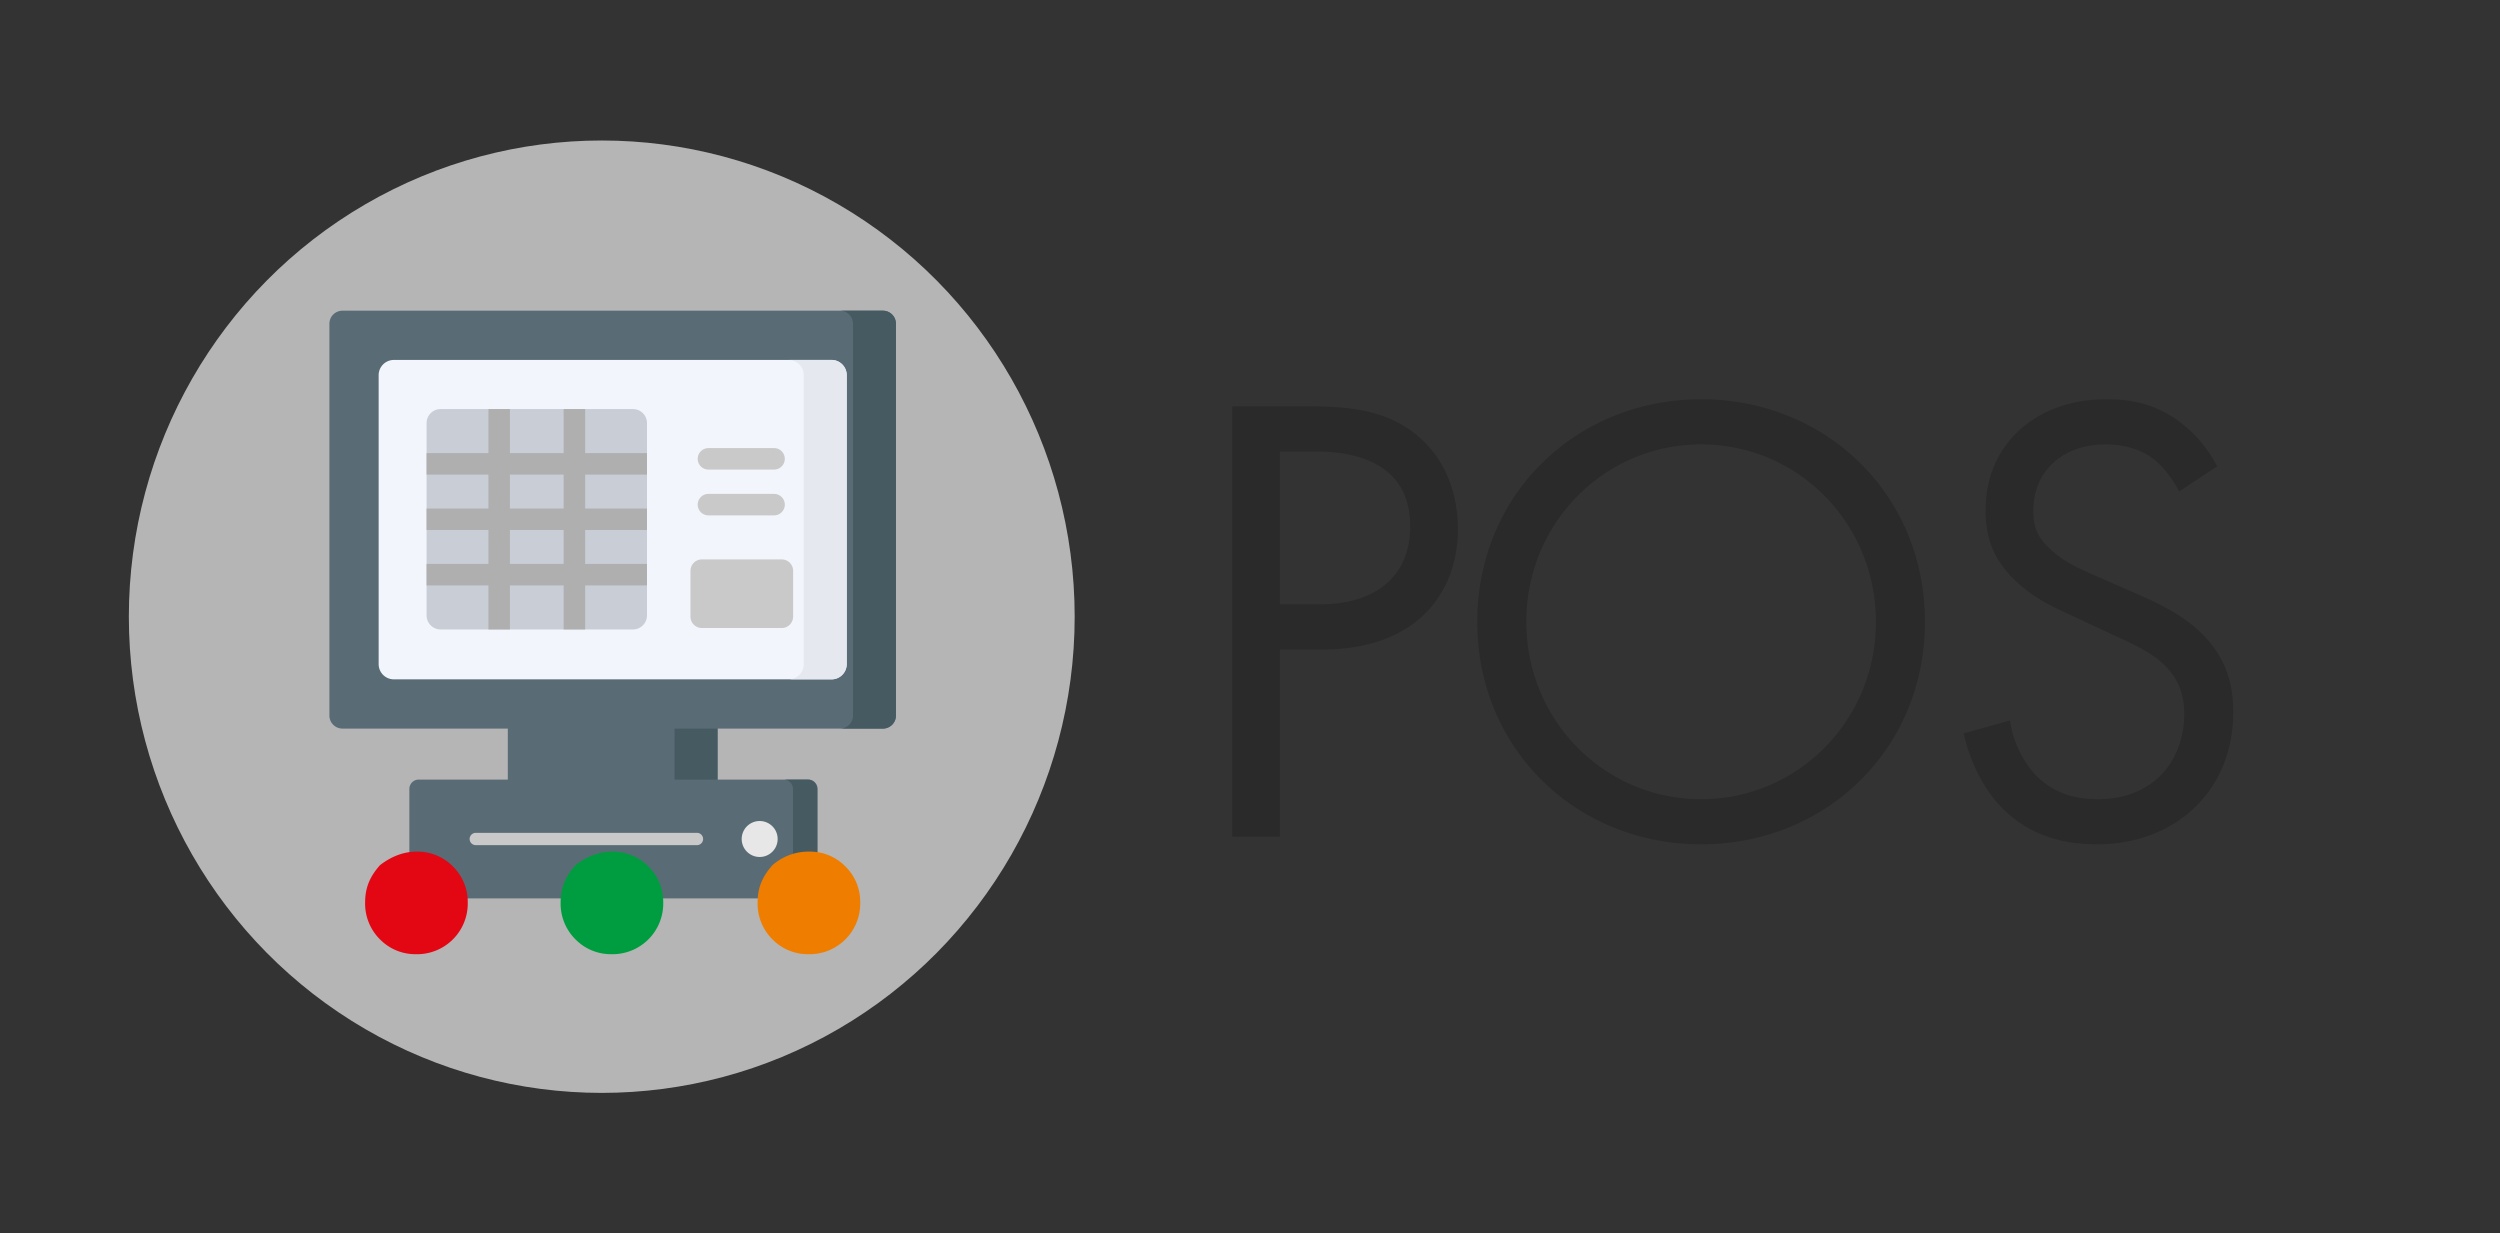
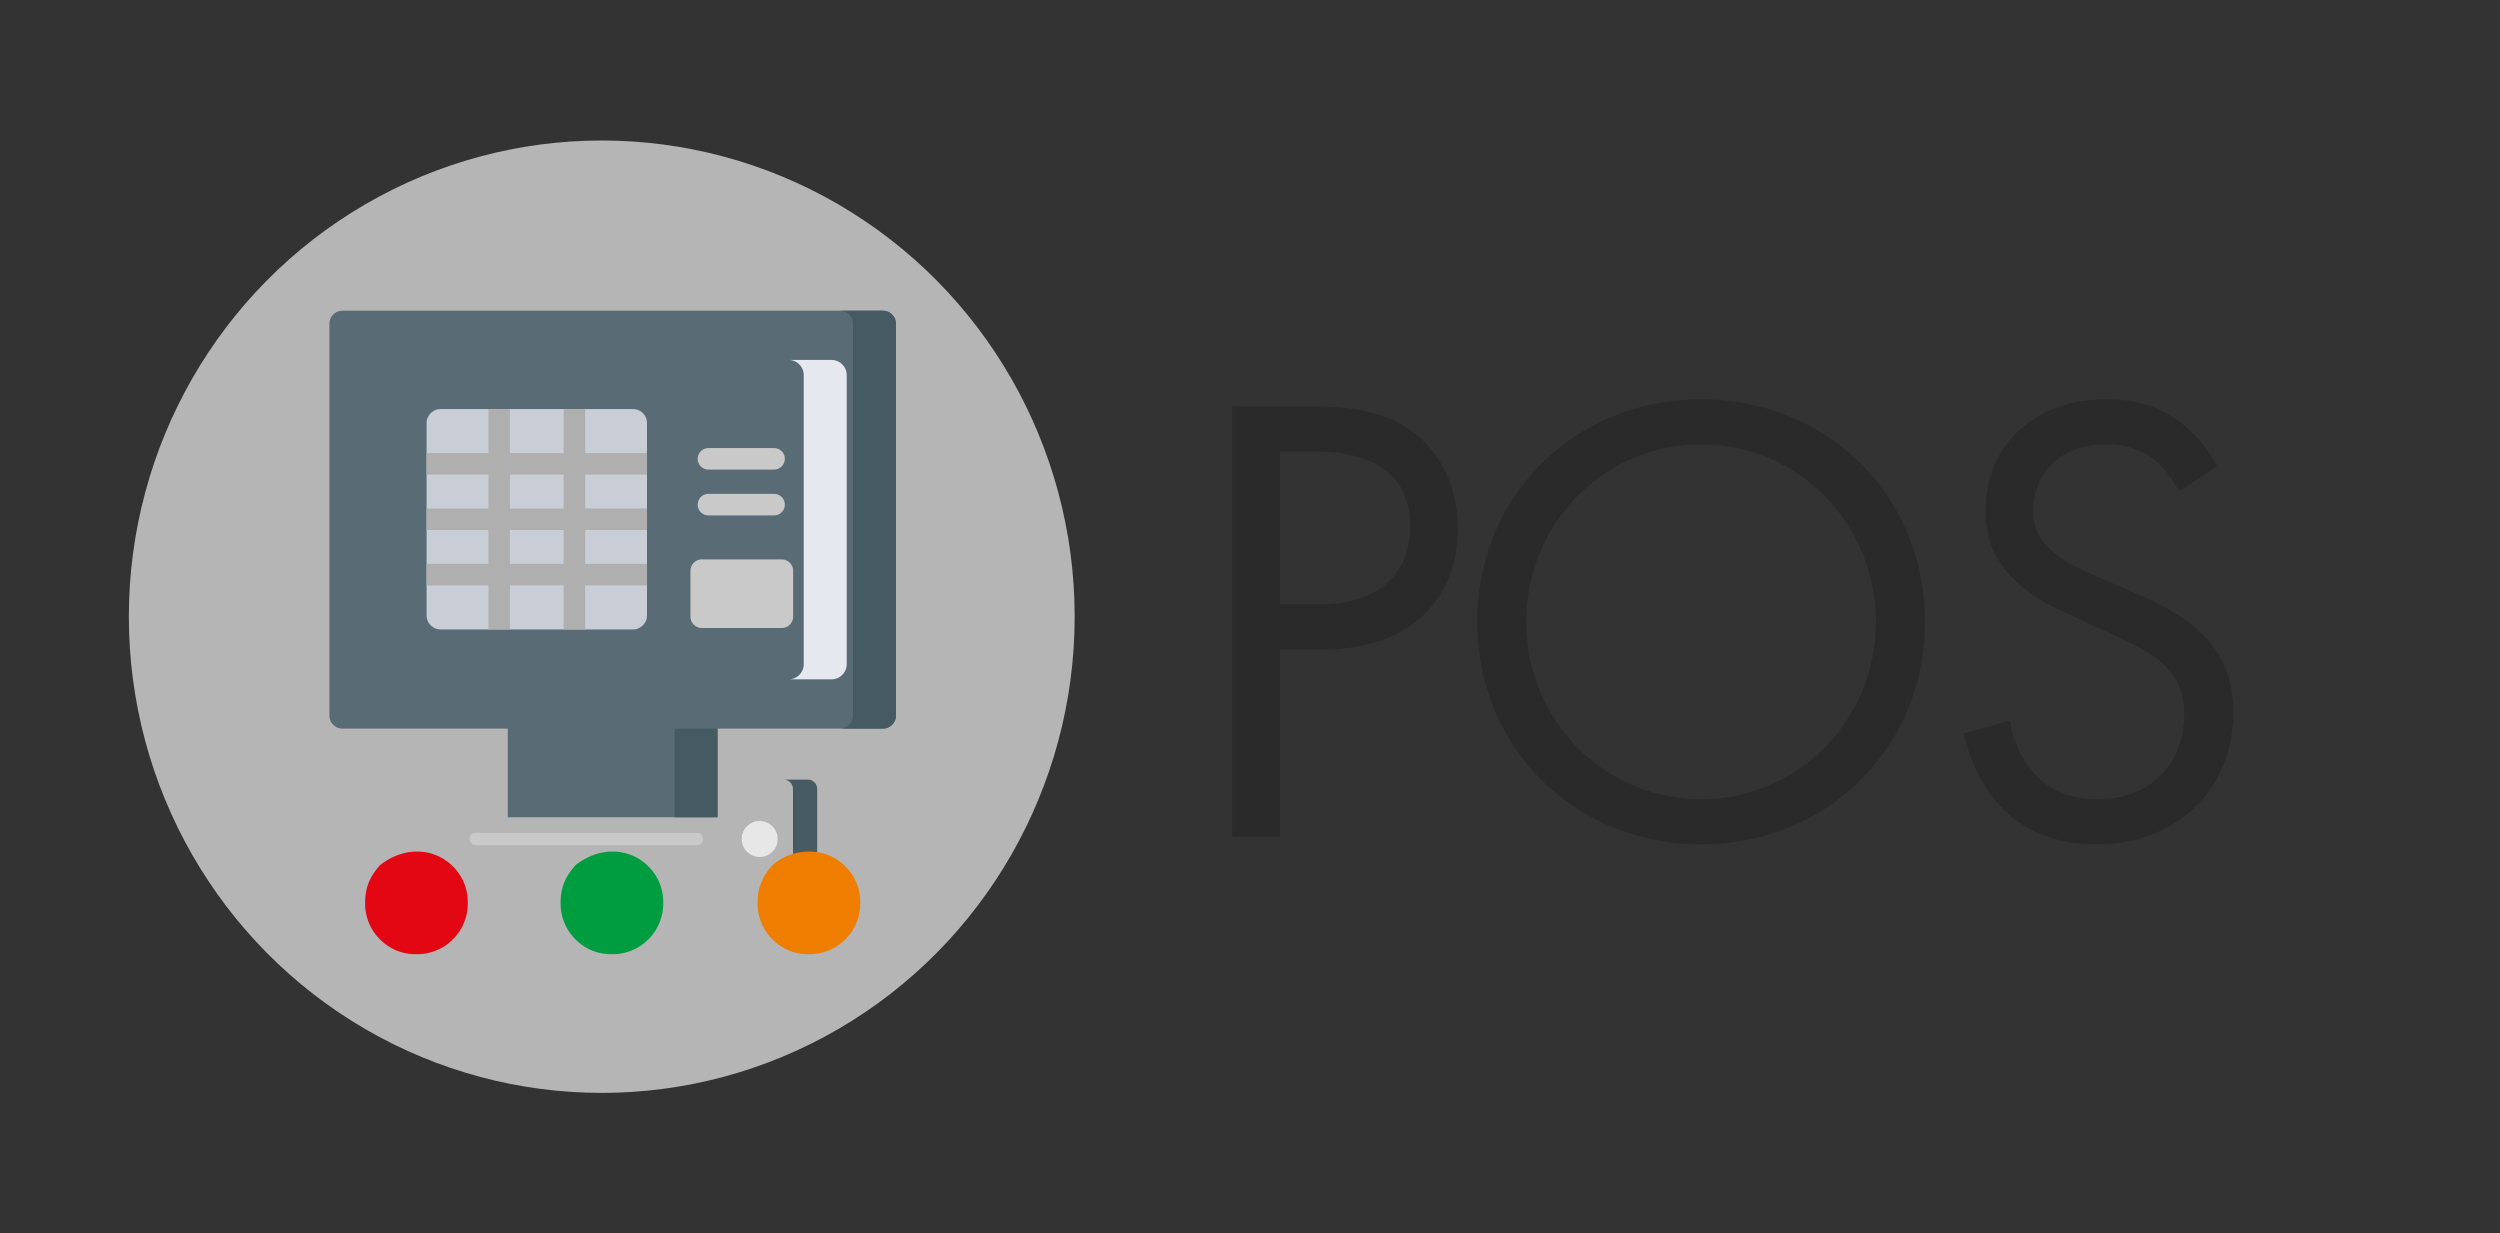
<svg xmlns="http://www.w3.org/2000/svg" width="1279" height="631" viewBox="0 0 1279 631">
  <rect x="0" y="0" width="1279" height="631" fill="#333333" stroke="none" />
  <defs>
    <clipPath id="clip-pos_full">
      <rect width="1279" height="631" />
    </clipPath>
  </defs>
  <g id="pos_full" clip-path="url(#clip-pos_full)">
    <path id="Path_1951" data-name="Path 1951" d="M28.38-220.11V0H52.8V-95.7H74.25c50.16,0,69.63-30.69,69.63-61.71,0-13.86-3.96-33.33-20.13-47.19-14.85-12.87-33.33-15.51-55.44-15.51Zm24.42,23.1H70.95c15.84,0,48.51,3.3,48.51,38.28,0,25.41-17.49,39.93-46.53,39.93H52.8ZM268.29,3.96c63.69,0,114.51-48.51,114.51-113.85,0-65.67-51.15-113.85-114.51-113.85S153.78-175.56,153.78-109.89C153.78-44.55,204.6,3.96,268.29,3.96Zm0-204.6c49.5,0,89.43,40.26,89.43,90.75s-39.93,90.75-89.43,90.75-89.43-40.26-89.43-90.75S218.79-200.64,268.29-200.64Zm264,11.22a66.574,66.574,0,0,0-21.45-24.42c-10.89-7.26-21.78-9.9-35.31-9.9-35.64,0-61.71,22.77-61.71,56.76,0,16.5,5.61,26.73,15.18,35.97,9.9,9.57,20.79,14.19,29.37,18.15l19.8,9.24c11.55,5.28,20.13,9.24,26.4,15.18,7.92,7.26,10.89,15.84,10.89,25.74,0,22.11-14.19,43.56-44.22,43.56-11.22,0-22.11-2.64-31.68-12.21a51.946,51.946,0,0,1-13.2-28.05L402.6-52.8c2.97,13.2,9.57,28.38,20.46,38.94C438.24.99,456.39,3.96,470.91,3.96c39.6,0,69.63-27.06,69.63-67.65,0-15.84-4.62-28.71-15.84-39.93-9.24-9.24-21.12-15.18-33.99-20.79l-21.12-9.24c-8.25-3.63-16.5-7.26-23.1-13.86-5.94-5.61-8.25-10.56-8.25-19.14,0-20.46,15.18-33.99,36.96-33.99,12.54,0,20.46,4.29,24.75,7.59,4.95,3.96,9.9,10.56,12.87,16.5Z" transform="translate(602 428)" fill="#2a2a2a" />
    <g id="BASE" transform="translate(405.663 548.385) rotate(90)">
      <ellipse id="Ellipse_13" data-name="Ellipse 13" cx="241.945" cy="243.623" rx="241.945" ry="243.623" transform="translate(-476.508 339.748) rotate(-90)" fill="#b5b5b5" />
      <g id="cashier" transform="translate(-389.432 237.138) rotate(-90)">
        <path id="Path_1937" data-name="Path 1937" d="M0,0H107.288V52.493H0Z" transform="translate(91.276 206.673)" fill="#596c76" />
        <path id="Path_1938" data-name="Path 1938" d="M0,0H21.975V52.493H0Z" transform="translate(176.589 206.673)" fill="#465a61" />
        <path id="Path_1940" data-name="Path 1940" d="M283.167,213.794H6.673A6.673,6.673,0,0,1,0,207.121V6.673A6.673,6.673,0,0,1,6.673,0H283.168a6.673,6.673,0,0,1,6.673,6.673V207.121a6.674,6.674,0,0,1-6.674,6.673Z" transform="translate(0 0)" fill="#596c76" />
-         <path id="Path_1941" data-name="Path 1941" d="M0,155.615V7.8A7.8,7.8,0,0,1,7.8,0H231.663a7.8,7.8,0,0,1,7.8,7.8V155.615a7.8,7.8,0,0,1-7.8,7.8H7.8A7.8,7.8,0,0,1,0,155.615Z" transform="translate(25.191 25.191)" fill="#f2f5fb" />
        <path id="Path_1942" data-name="Path 1942" d="M21.975,0H0A7.8,7.8,0,0,1,7.8,7.8V155.615a7.8,7.8,0,0,1-7.8,7.8H21.975a7.8,7.8,0,0,0,7.8-7.8V7.8a7.8,7.8,0,0,0-7.8-7.8Z" transform="translate(234.878 25.191)" fill="#e6e8f0" />
        <path id="Path_1944" data-name="Path 1944" d="M21.975,0H0A6.673,6.673,0,0,1,6.673,6.673V207.121A6.673,6.673,0,0,1,0,213.794H21.975a6.673,6.673,0,0,0,6.673-6.673V6.673A6.673,6.673,0,0,0,21.975,0Z" transform="translate(261.192 0)" fill="#465a61" />
        <path id="Path_1945" data-name="Path 1945" d="M46.67,35.108H5.845A5.846,5.846,0,0,1,0,29.263V5.845A5.846,5.846,0,0,1,5.845,0H46.67a5.845,5.845,0,0,1,5.845,5.845V29.263A5.845,5.845,0,0,1,46.67,35.108Z" transform="translate(184.725 127.237)" fill="#c9c9c9" />
        <path id="Path_1946" data-name="Path 1946" d="M105.556,112.753H7.2a7.2,7.2,0,0,1-7.2-7.2V7.2A7.2,7.2,0,0,1,7.2,0h98.359a7.2,7.2,0,0,1,7.2,7.2v98.359A7.2,7.2,0,0,1,105.556,112.753Z" transform="translate(49.719 50.325)" fill="#c8cdd6" />
        <g id="Group_1861" data-name="Group 1861" transform="translate(40.9 239.88)">
-           <path id="Path_1939" data-name="Path 1939" d="M204.07,60.8H4.795A4.8,4.8,0,0,1,0,56V4.795A4.8,4.8,0,0,1,4.795,0H204.069a4.8,4.8,0,0,1,4.795,4.795V56A4.794,4.794,0,0,1,204.07,60.8Z" fill="#596c76" />
          <path id="Path_1943" data-name="Path 1943" d="M12.371,0H0A4.8,4.8,0,0,1,4.795,4.795V56A4.8,4.8,0,0,1,0,60.8H12.371A4.8,4.8,0,0,0,17.166,56V4.795A4.8,4.8,0,0,0,12.371,0Z" transform="translate(191.462)" fill="#465a61" />
          <circle id="Ellipse_16" data-name="Ellipse 16" cx="9.203" cy="9.203" r="9.203" transform="translate(170.018 21.194)" fill="#e7e7e7" />
          <path id="Path_1947" data-name="Path 1947" d="M116.514,6.3H3.152a3.152,3.152,0,0,1,0-6.3H116.514a3.152,3.152,0,0,1,0,6.3Z" transform="translate(30.73 27.245)" fill="#c9c9c9" />
        </g>
        <path id="Path_1948" data-name="Path 1948" d="M39.074,10.988H5.494A5.494,5.494,0,0,1,5.494,0h33.58a5.494,5.494,0,0,1,0,10.988Z" transform="translate(188.417 93.725)" fill="#c9c9c9" />
        <path id="Path_1949" data-name="Path 1949" d="M39.074,10.988H5.494A5.494,5.494,0,0,1,5.494,0h33.58a5.494,5.494,0,0,1,0,10.988Z" transform="translate(188.417 70.294)" fill="#c9c9c9" />
        <path id="Path_1950" data-name="Path 1950" d="M112.752,79.228H81.109V61.87h31.643V50.882H81.109V33.524h31.643V22.536H81.109V0H70.121V22.536H42.631V0H31.644V22.536H0V33.524H31.644V50.882H0V61.87H31.644V79.228H0V90.216H31.644v22.537H42.631V90.216h27.49v22.537H81.109V90.216h31.643Zm-42.63,0H42.631V61.87h27.49Zm0-28.346H42.631V33.524h27.49Z" transform="translate(49.72 50.325)" fill="#afafaf" />
      </g>
      <g id="CIRCLES" transform="translate(-112.708 -34.425)">
        <path id="Path_1850" data-name="Path 1850" d="M0,25.93A25.329,25.329,0,0,1,7.589,7.589,25.329,25.329,0,0,1,25.93,0,25.938,25.938,0,0,1,52.492,26.562,25.328,25.328,0,0,1,44.9,44.9,25.742,25.742,0,0,1,25.93,52.492c-7.59,0-13.281-2.53-18.973-7.589C2.53,39.211,0,32.886,0,25.93Z" transform="translate(0 200.793)" fill="#e30613" />
        <path id="Path_1851" data-name="Path 1851" d="M0,25.93A25.329,25.329,0,0,1,7.589,7.589,25.329,25.329,0,0,1,25.93,0,25.938,25.938,0,0,1,52.492,26.562,25.328,25.328,0,0,1,44.9,44.9,25.742,25.742,0,0,1,25.93,52.492c-7.59,0-13.281-2.53-18.973-7.589A28,28,0,0,1,0,25.93Z" transform="translate(0 0)" fill="#ef7d00" />
        <path id="Path_1852" data-name="Path 1852" d="M0,25.93A25.329,25.329,0,0,1,7.589,7.589,25.329,25.329,0,0,1,25.93,0,25.938,25.938,0,0,1,52.492,26.562,25.328,25.328,0,0,1,44.9,44.9,25.742,25.742,0,0,1,25.93,52.492c-7.59,0-13.281-2.53-18.973-7.589C2.53,39.211,0,32.886,0,25.93Z" transform="translate(0 100.778)" fill="#009d40" />
      </g>
    </g>
  </g>
</svg>